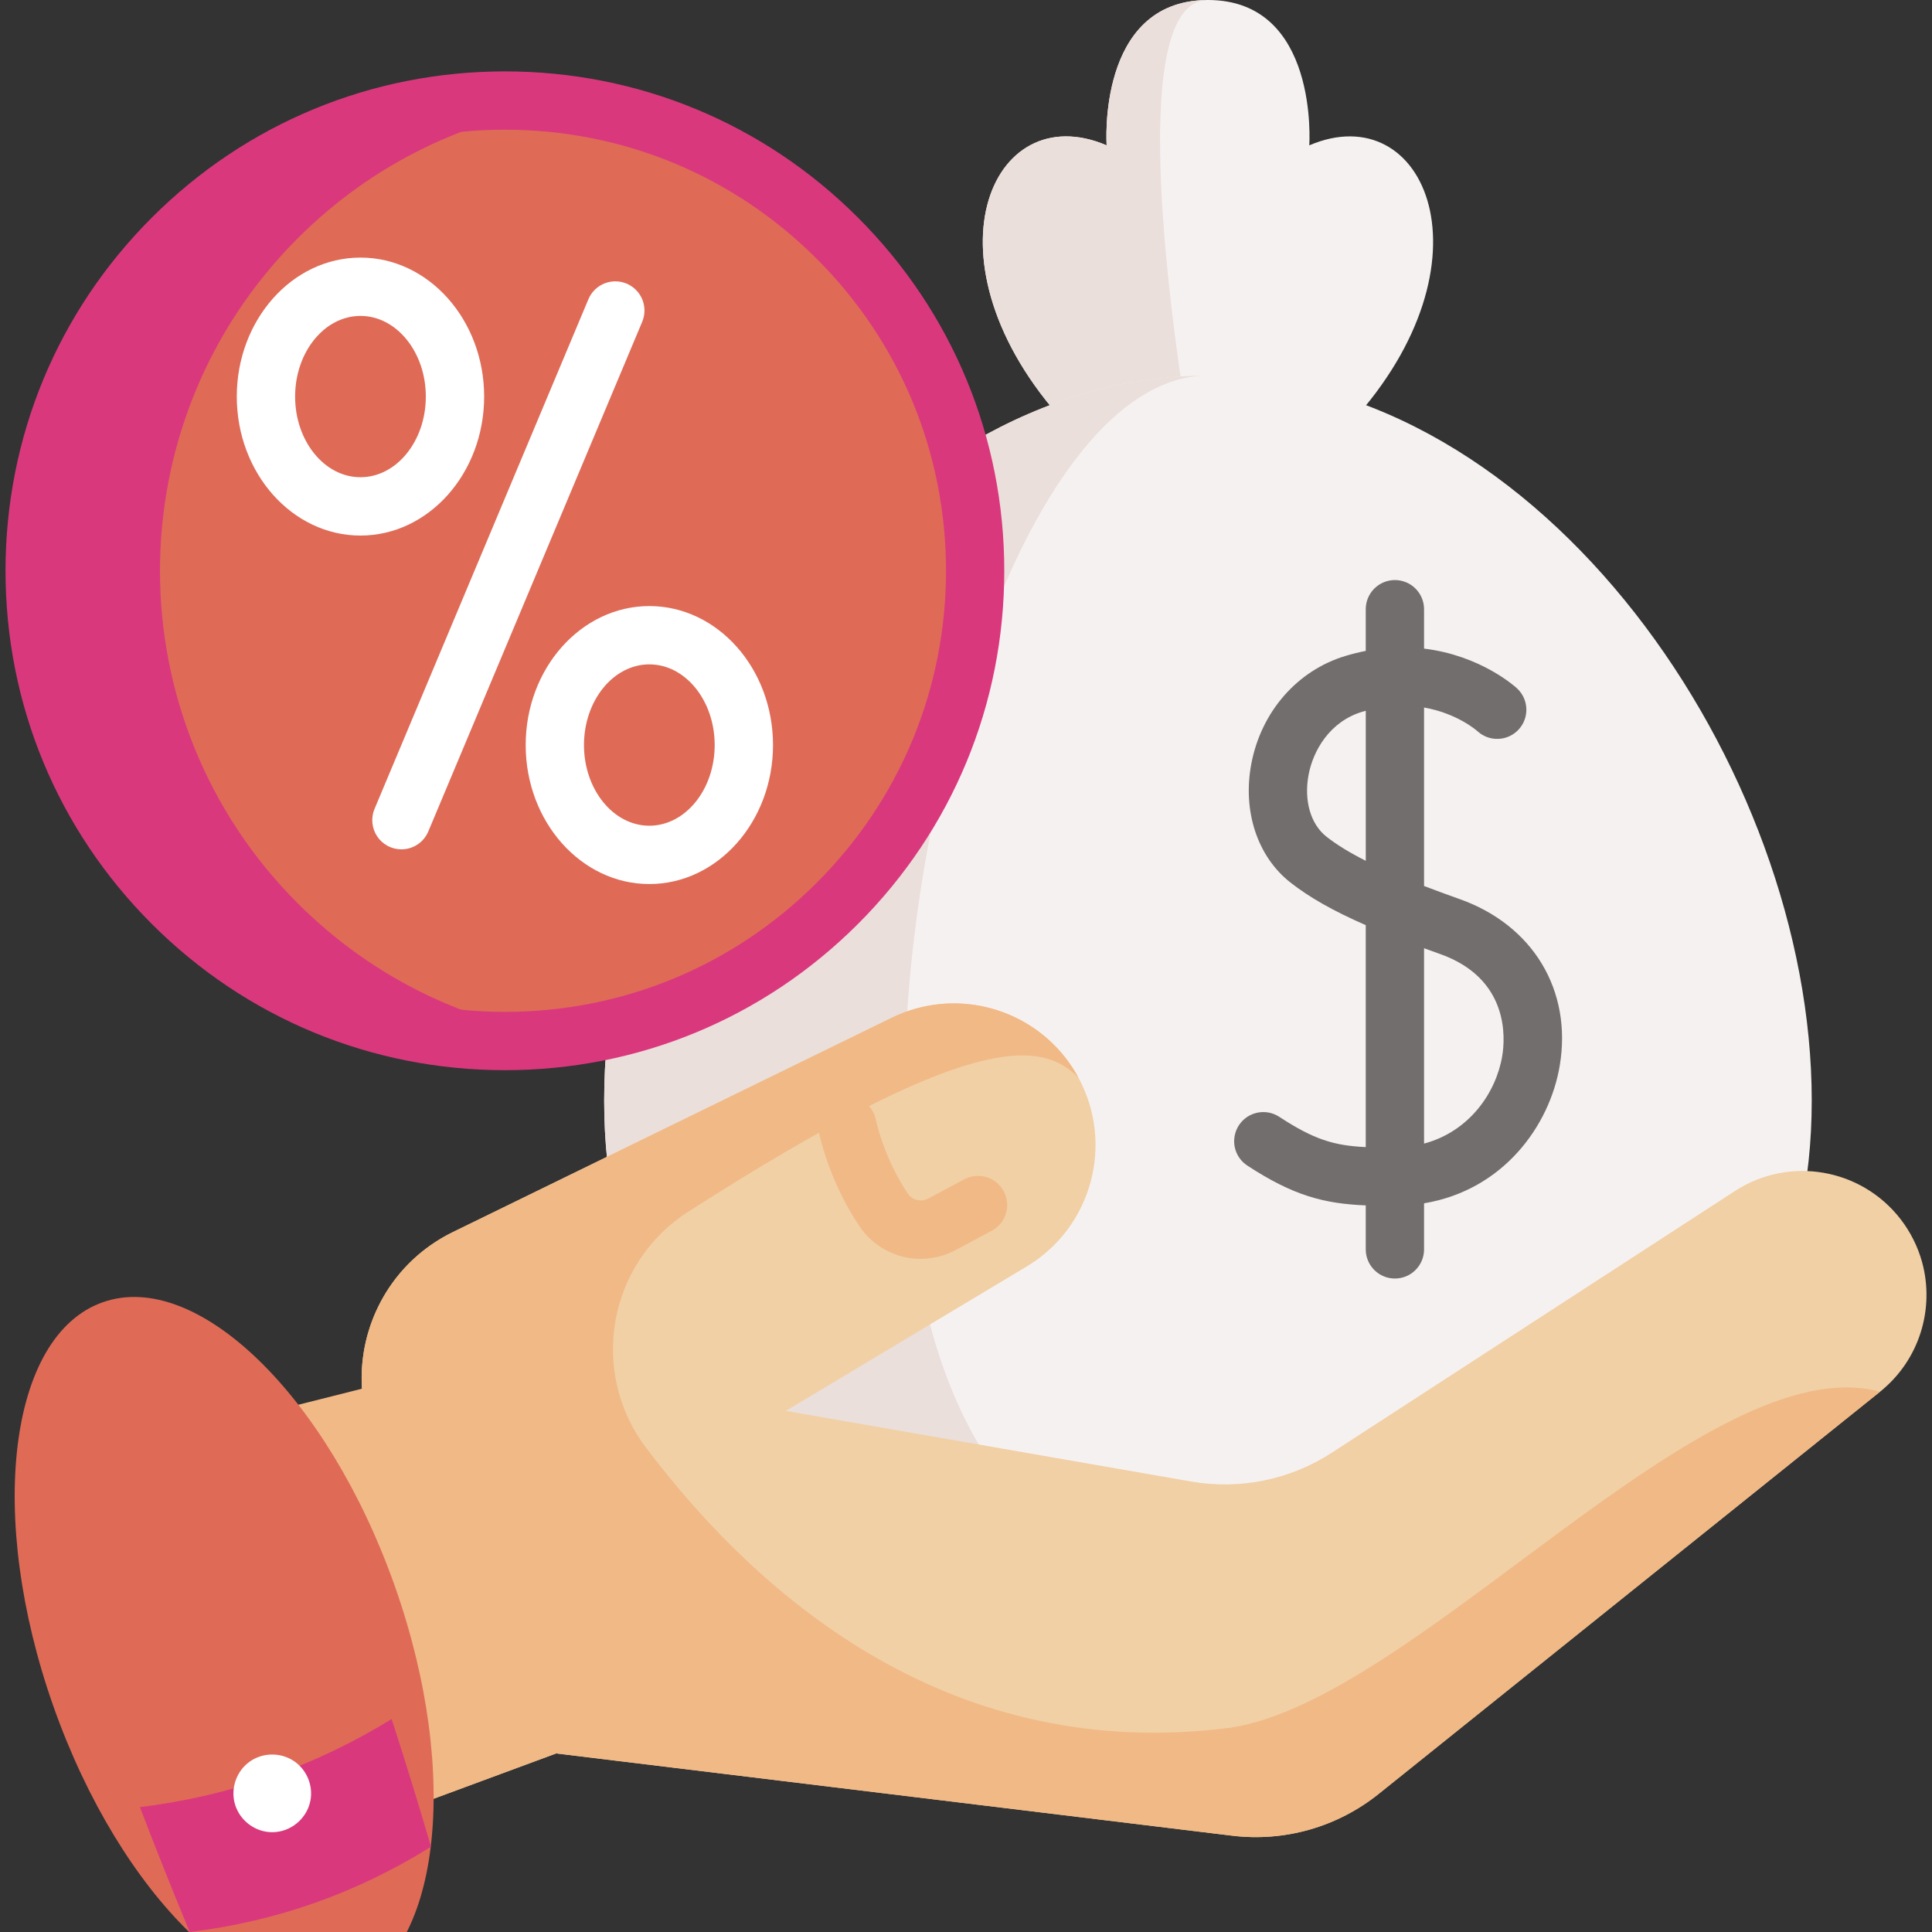
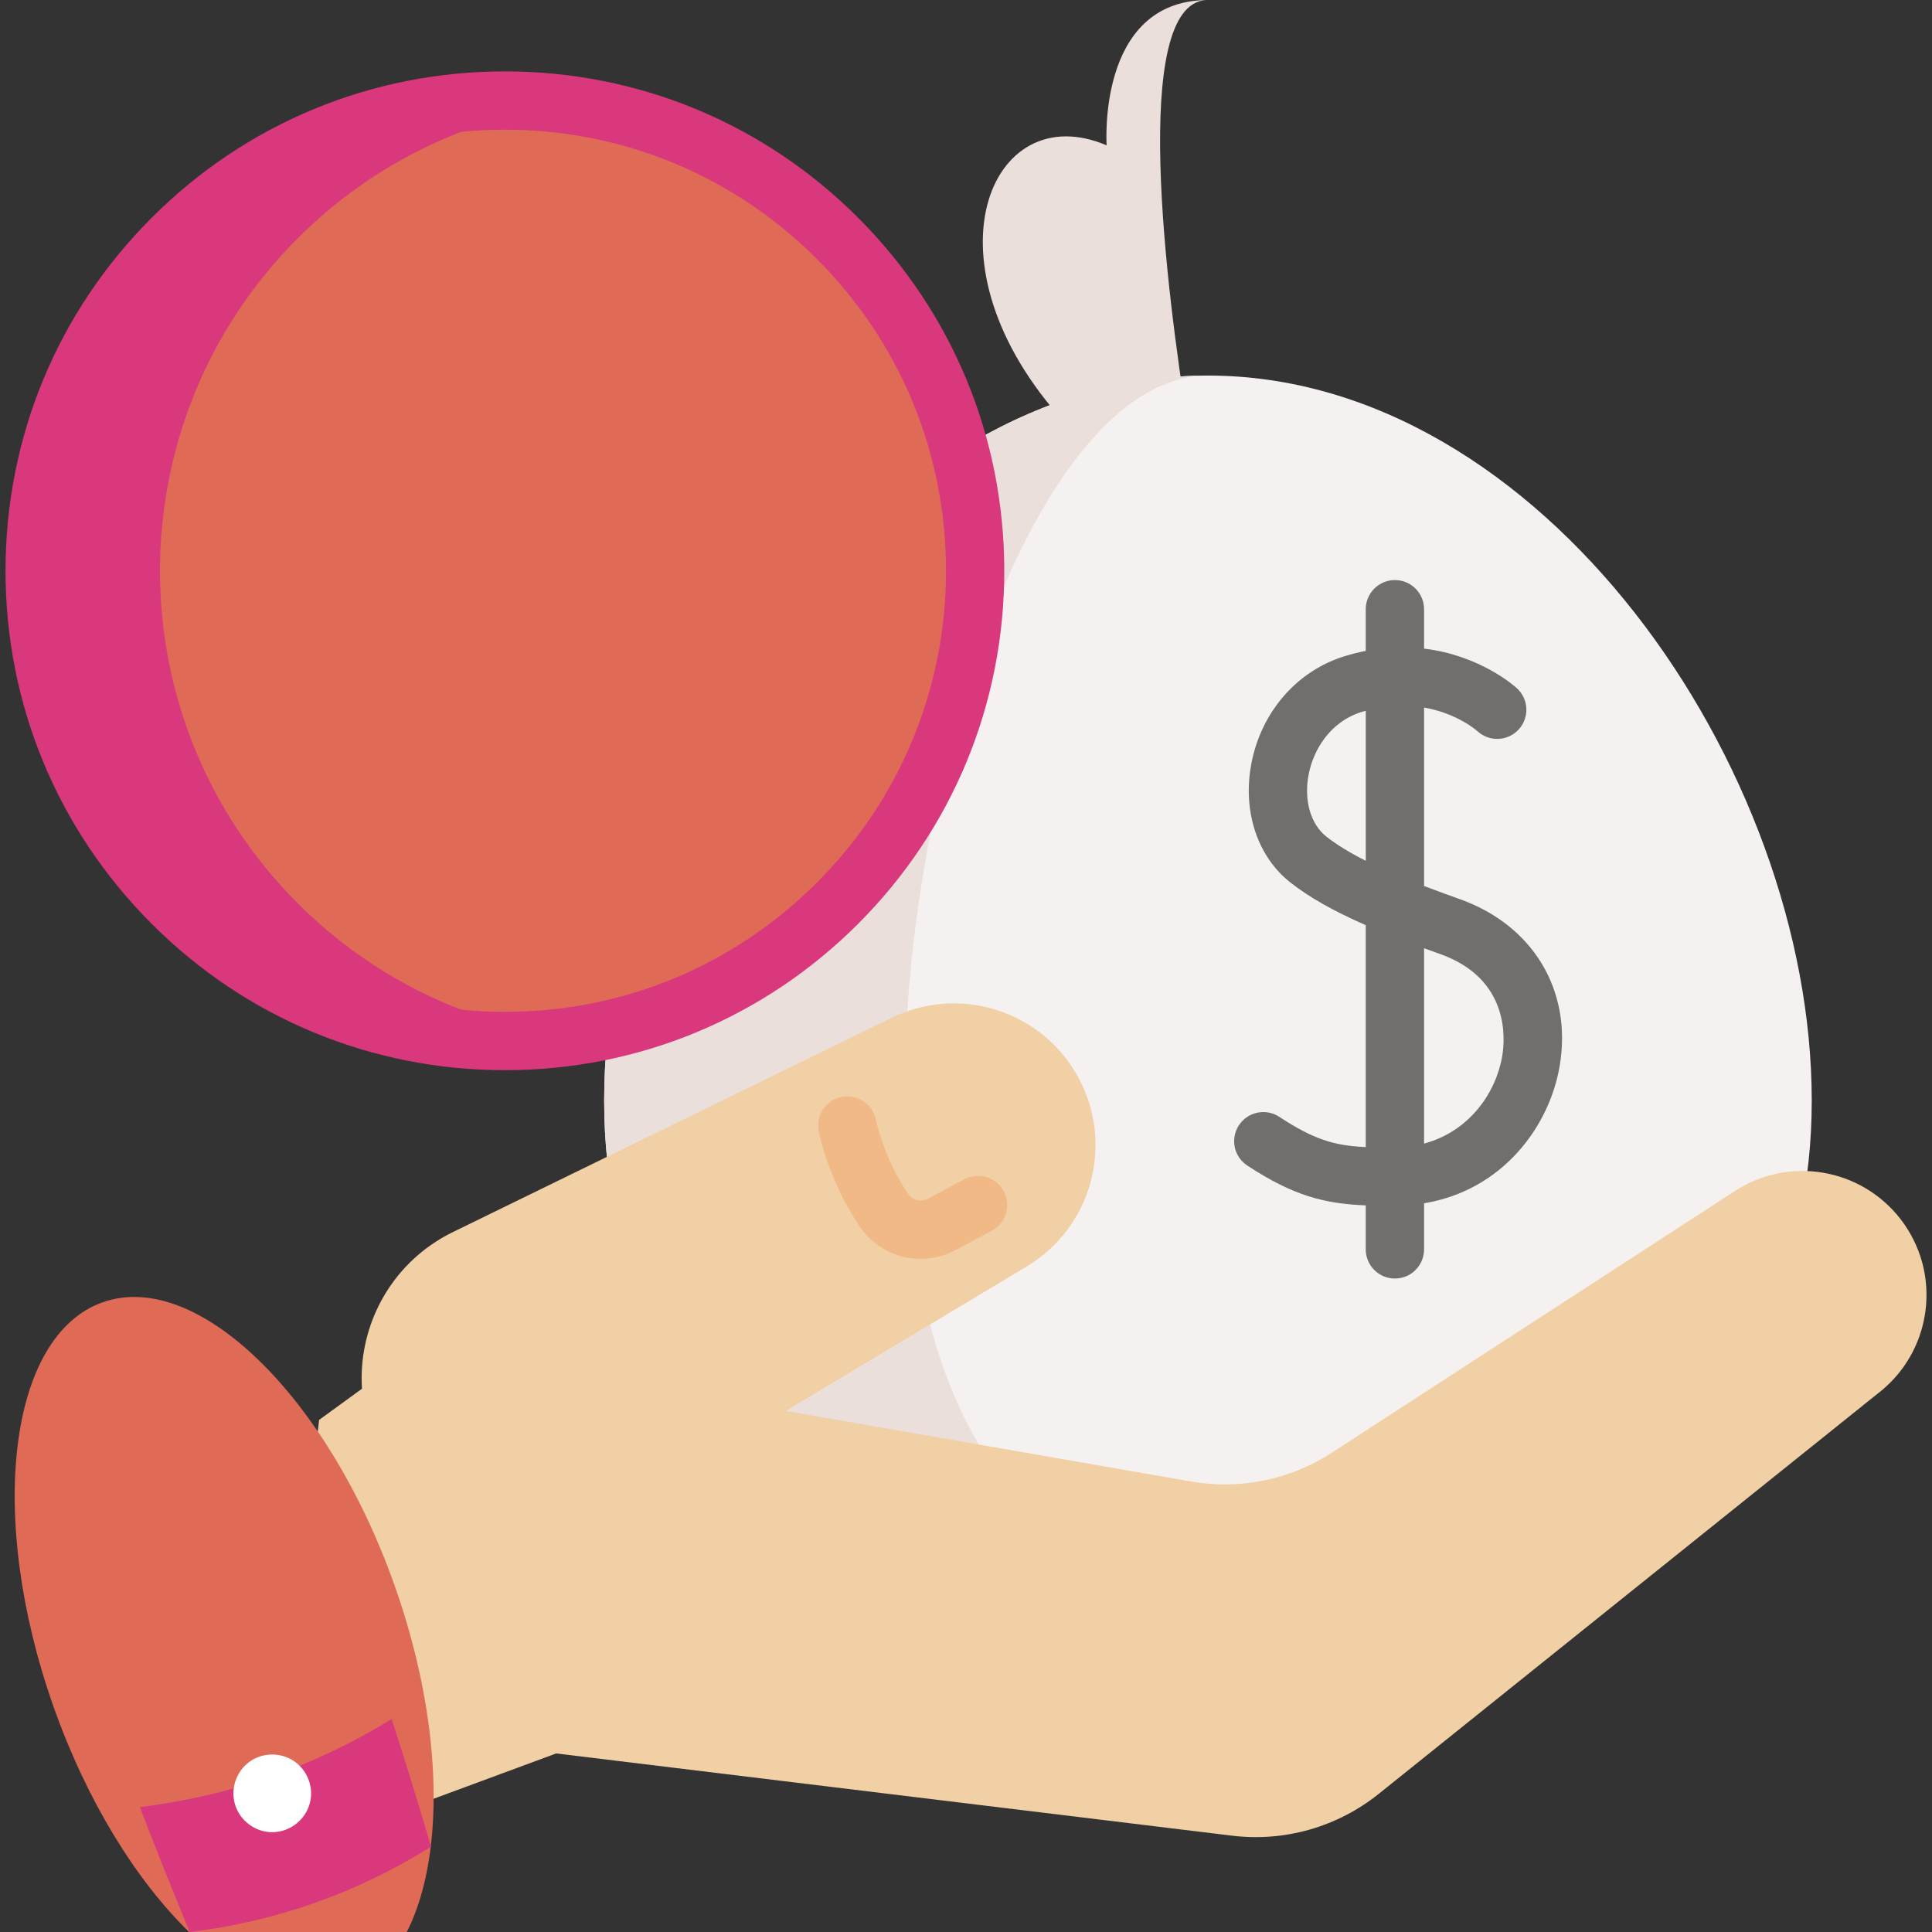
<svg xmlns="http://www.w3.org/2000/svg" width="64" height="64" viewBox="0 0 64 64" fill="none">
  <rect x="0" y="0" width="64" height="64" fill="#333333" stroke="none" />
  <g clip-path="url(#clip0_3621_4922)">
-     <path d="M44.747 14.011H35.282C30.424 8.697 32.8 3.163 36.659 4.815C36.659 4.815 36.327 0.049 39.96 0.001C39.978 0 39.996 0 40.015 0C43.707 0 43.371 4.815 43.371 4.815C47.231 3.163 49.606 8.697 44.747 14.011Z" fill="#F6F1F1" />
    <path d="M39.339 14.011H35.282C30.424 8.698 32.8 3.163 36.659 4.815C36.659 4.815 36.327 0.05 39.96 0.002C37.411 0.14 38.663 9.768 39.339 14.011Z" fill="#EADFDA" />
    <path d="M60.016 36.456C60.016 25.409 51.061 12.441 40.015 12.441C28.969 12.441 20.014 25.409 20.014 36.456C20.014 47.502 28.969 52.443 40.015 52.443C51.061 52.443 60.016 47.502 60.016 36.456Z" fill="#F6F1F1" />
    <path d="M40.015 52.443C28.969 52.443 20.014 47.501 20.014 36.455C20.014 25.409 28.969 12.441 40.015 12.441C34.456 12.441 29.95 25.409 29.95 36.455C29.95 47.501 34.456 52.443 40.015 52.443Z" fill="#EADFDA" />
    <path d="M62.279 46.103H62.278L45.667 59.428C44.99 59.97 44.212 60.371 43.379 60.609C42.545 60.846 41.672 60.914 40.812 60.809L18.424 58.085L12.458 60.291C9.254 56.996 10.571 47.036 10.571 47.036L11.991 46.003C11.868 44.105 12.763 42.22 14.425 41.142C14.611 41.02 14.803 40.911 15.003 40.814L24.603 36.126L29.54 33.714C29.804 33.585 30.079 33.481 30.362 33.404C32.426 32.839 34.666 33.746 35.722 35.692C36.921 37.902 36.166 40.663 34.01 41.955L26.029 46.738L39.459 49.077C41.076 49.358 42.739 49.018 44.115 48.124L57.472 39.453C59.263 38.289 61.647 38.694 62.957 40.383C63.286 40.808 63.529 41.293 63.672 41.81C64.092 43.343 63.595 45.047 62.279 46.103Z" fill="#F1D0A5" />
-     <path d="M40.775 57.231C31.578 58.425 25.237 53.032 21.401 47.958C19.499 45.442 20.14 41.843 22.796 40.141C32.057 34.205 34.453 34.423 35.722 35.692C34.666 33.746 32.425 32.839 30.362 33.404C30.079 33.481 29.803 33.585 29.54 33.714L24.602 36.126L16.821 39.926L16.82 39.927L15.002 40.814C12.973 41.805 11.854 43.895 11.991 46.003L7.844 47.048C7.844 47.048 9.254 56.996 12.458 60.291L18.424 58.085L40.812 60.809C41.672 60.914 42.545 60.846 43.379 60.609C44.212 60.372 44.99 59.97 45.666 59.428L62.278 46.103C56.537 44.546 46.969 56.283 40.775 57.231Z" fill="#F1B986" />
    <path d="M30.495 41.701C30.094 41.701 29.699 41.602 29.346 41.413C28.992 41.224 28.691 40.951 28.468 40.617C27.436 39.076 27.132 37.532 27.119 37.468C27.07 37.216 27.124 36.956 27.267 36.743C27.411 36.531 27.633 36.385 27.884 36.336C28.135 36.287 28.396 36.341 28.608 36.484C28.82 36.627 28.967 36.849 29.015 37.101C29.02 37.122 29.271 38.344 30.073 39.542C30.218 39.758 30.513 39.829 30.747 39.704L31.944 39.066C32.056 39.006 32.179 38.969 32.305 38.957C32.431 38.944 32.559 38.957 32.68 38.994C32.801 39.031 32.914 39.092 33.012 39.172C33.11 39.253 33.191 39.352 33.251 39.464C33.311 39.575 33.348 39.698 33.36 39.824C33.372 39.95 33.36 40.078 33.323 40.199C33.286 40.321 33.225 40.434 33.145 40.532C33.064 40.629 32.965 40.711 32.853 40.77L31.656 41.409C31.299 41.6 30.9 41.7 30.495 41.701Z" fill="#F1B986" />
    <path d="M11.448 65.934C14.571 64.832 15.301 58.836 13.079 52.542C10.858 46.247 6.525 42.037 3.403 43.139C0.281 44.241 -0.449 50.238 1.772 56.532C3.994 62.827 8.326 67.037 11.448 65.934Z" fill="#DF6B57" />
    <path d="M14.279 61.176C11.823 62.709 9.159 63.651 6.285 64.001C5.715 62.63 5.165 61.25 4.634 59.863C7.628 59.494 10.408 58.522 12.974 56.945C13.429 58.349 13.864 59.759 14.279 61.176Z" fill="#DA387D" />
    <path d="M9.018 60.694C8.457 60.694 7.95 60.315 7.787 59.779C7.628 59.258 7.825 58.677 8.268 58.359C8.687 58.058 9.259 58.043 9.696 58.312C10.148 58.591 10.386 59.137 10.281 59.657C10.162 60.252 9.625 60.694 9.018 60.694Z" fill="white" />
    <path d="M48.341 29.779C47.95 29.641 47.561 29.498 47.174 29.35V23.438C48.252 23.626 48.898 24.182 48.945 24.224C49.134 24.397 49.384 24.488 49.64 24.476C49.896 24.465 50.137 24.352 50.31 24.163C50.483 23.974 50.573 23.725 50.562 23.469C50.551 23.213 50.438 22.972 50.249 22.799C50.183 22.738 49.04 21.71 47.174 21.486V20.181C47.174 19.924 47.072 19.679 46.891 19.498C46.71 19.317 46.464 19.215 46.208 19.215C45.952 19.215 45.706 19.317 45.525 19.498C45.344 19.679 45.242 19.924 45.242 20.181V21.562C45.016 21.607 44.791 21.662 44.569 21.729C42.971 22.21 41.776 23.58 41.451 25.305C41.156 26.87 41.653 28.377 42.748 29.235C43.371 29.724 44.153 30.17 45.242 30.647V37.999C44.185 37.95 43.522 37.745 42.377 36.996C42.271 36.926 42.152 36.879 42.028 36.855C41.903 36.832 41.775 36.833 41.651 36.859C41.527 36.885 41.409 36.935 41.304 37.006C41.2 37.078 41.11 37.169 41.04 37.276C40.971 37.382 40.923 37.5 40.9 37.625C40.876 37.75 40.877 37.878 40.903 38.002C40.929 38.126 40.979 38.244 41.051 38.349C41.122 38.453 41.214 38.543 41.32 38.612C42.843 39.609 43.865 39.874 45.242 39.93V41.388C45.242 41.644 45.344 41.889 45.525 42.07C45.706 42.252 45.952 42.353 46.208 42.353C46.464 42.353 46.71 42.252 46.891 42.07C47.072 41.889 47.174 41.644 47.174 41.388V39.861C49.801 39.423 51.334 37.292 51.668 35.303C52.087 32.81 50.782 30.641 48.341 29.779ZM43.941 27.716C43.415 27.303 43.188 26.517 43.349 25.663C43.499 24.869 44.044 23.904 45.127 23.578C45.166 23.567 45.204 23.557 45.243 23.546V28.515C44.705 28.244 44.28 27.982 43.941 27.716ZM49.763 34.983C49.56 36.192 48.679 37.48 47.174 37.883V31.412C47.344 31.474 47.517 31.536 47.697 31.6C50.005 32.416 49.862 34.396 49.763 34.983Z" fill="#736E6E" />
    <path d="M16.726 34.486C25.329 34.486 32.303 27.512 32.303 18.909C32.303 10.306 25.329 3.332 16.726 3.332C8.123 3.332 1.148 10.306 1.148 18.909C1.148 27.512 8.123 34.486 16.726 34.486Z" fill="#DF6B57" />
    <path d="M9.863 29.923C12.375 32.435 15.532 33.91 18.801 34.346C14.155 34.968 9.282 33.494 5.711 29.923C-0.372 23.84 -0.372 13.977 5.711 7.894C9.282 4.323 14.155 2.849 18.801 3.47C15.532 3.907 12.375 5.381 9.863 7.894C3.779 13.977 3.779 23.84 9.863 29.923Z" fill="#DA387D" />
    <path d="M16.726 35.451C12.307 35.451 8.152 33.73 5.028 30.606C1.903 27.481 0.183 23.327 0.183 18.908C0.183 14.489 1.903 10.335 5.028 7.21C8.153 4.086 12.307 2.365 16.726 2.365C21.144 2.365 25.299 4.086 28.423 7.21C31.547 10.335 33.268 14.489 33.268 18.908C33.268 23.327 31.548 27.481 28.423 30.606C25.299 33.73 21.144 35.451 16.726 35.451ZM16.726 4.297C12.823 4.297 9.154 5.817 6.394 8.576C3.634 11.336 2.114 15.005 2.114 18.908C2.114 22.811 3.634 26.48 6.394 29.24C9.153 32 12.823 33.519 16.726 33.519C20.628 33.519 24.298 31.999 27.057 29.24C29.817 26.48 31.337 22.811 31.337 18.908C31.337 15.005 29.817 11.336 27.057 8.576C24.298 5.817 20.628 4.297 16.726 4.297Z" fill="#DA387D" />
-     <path d="M13.297 28.135C13.138 28.135 12.981 28.096 12.841 28.021C12.7 27.945 12.581 27.837 12.493 27.704C12.405 27.572 12.351 27.419 12.336 27.261C12.321 27.102 12.345 26.942 12.407 26.796L19.492 9.912C19.541 9.795 19.613 9.689 19.703 9.6C19.793 9.51 19.9 9.44 20.017 9.392C20.135 9.344 20.261 9.319 20.387 9.32C20.514 9.32 20.64 9.346 20.757 9.395C20.874 9.444 20.98 9.516 21.069 9.606C21.158 9.696 21.229 9.803 21.277 9.92C21.325 10.037 21.349 10.163 21.349 10.29C21.348 10.417 21.323 10.542 21.274 10.659L14.188 27.543C14.114 27.718 13.991 27.868 13.832 27.974C13.674 28.079 13.487 28.135 13.297 28.135ZM11.941 17.741C9.682 17.741 7.844 15.676 7.844 13.137C7.844 10.599 9.682 8.533 11.941 8.533C14.2 8.533 16.038 10.599 16.038 13.137C16.038 15.676 14.2 17.741 11.941 17.741ZM11.941 10.465C10.747 10.465 9.776 11.664 9.776 13.137C9.776 14.611 10.747 15.809 11.941 15.809C13.135 15.809 14.106 14.611 14.106 13.137C14.106 11.664 13.135 10.465 11.941 10.465ZM21.51 29.285C19.252 29.285 17.414 27.219 17.414 24.681C17.414 22.142 19.252 20.077 21.51 20.077C23.769 20.077 25.607 22.142 25.607 24.681C25.607 27.219 23.769 29.285 21.51 29.285ZM21.51 22.008C20.317 22.008 19.345 23.207 19.345 24.681C19.345 26.154 20.317 27.353 21.51 27.353C22.704 27.353 23.675 26.154 23.675 24.681C23.675 23.207 22.704 22.008 21.51 22.008Z" fill="white" />
  </g>
  <defs>
    <clipPath id="clip0_3621_4922">
      <rect width="64" height="64" fill="white" />
    </clipPath>
  </defs>
</svg>